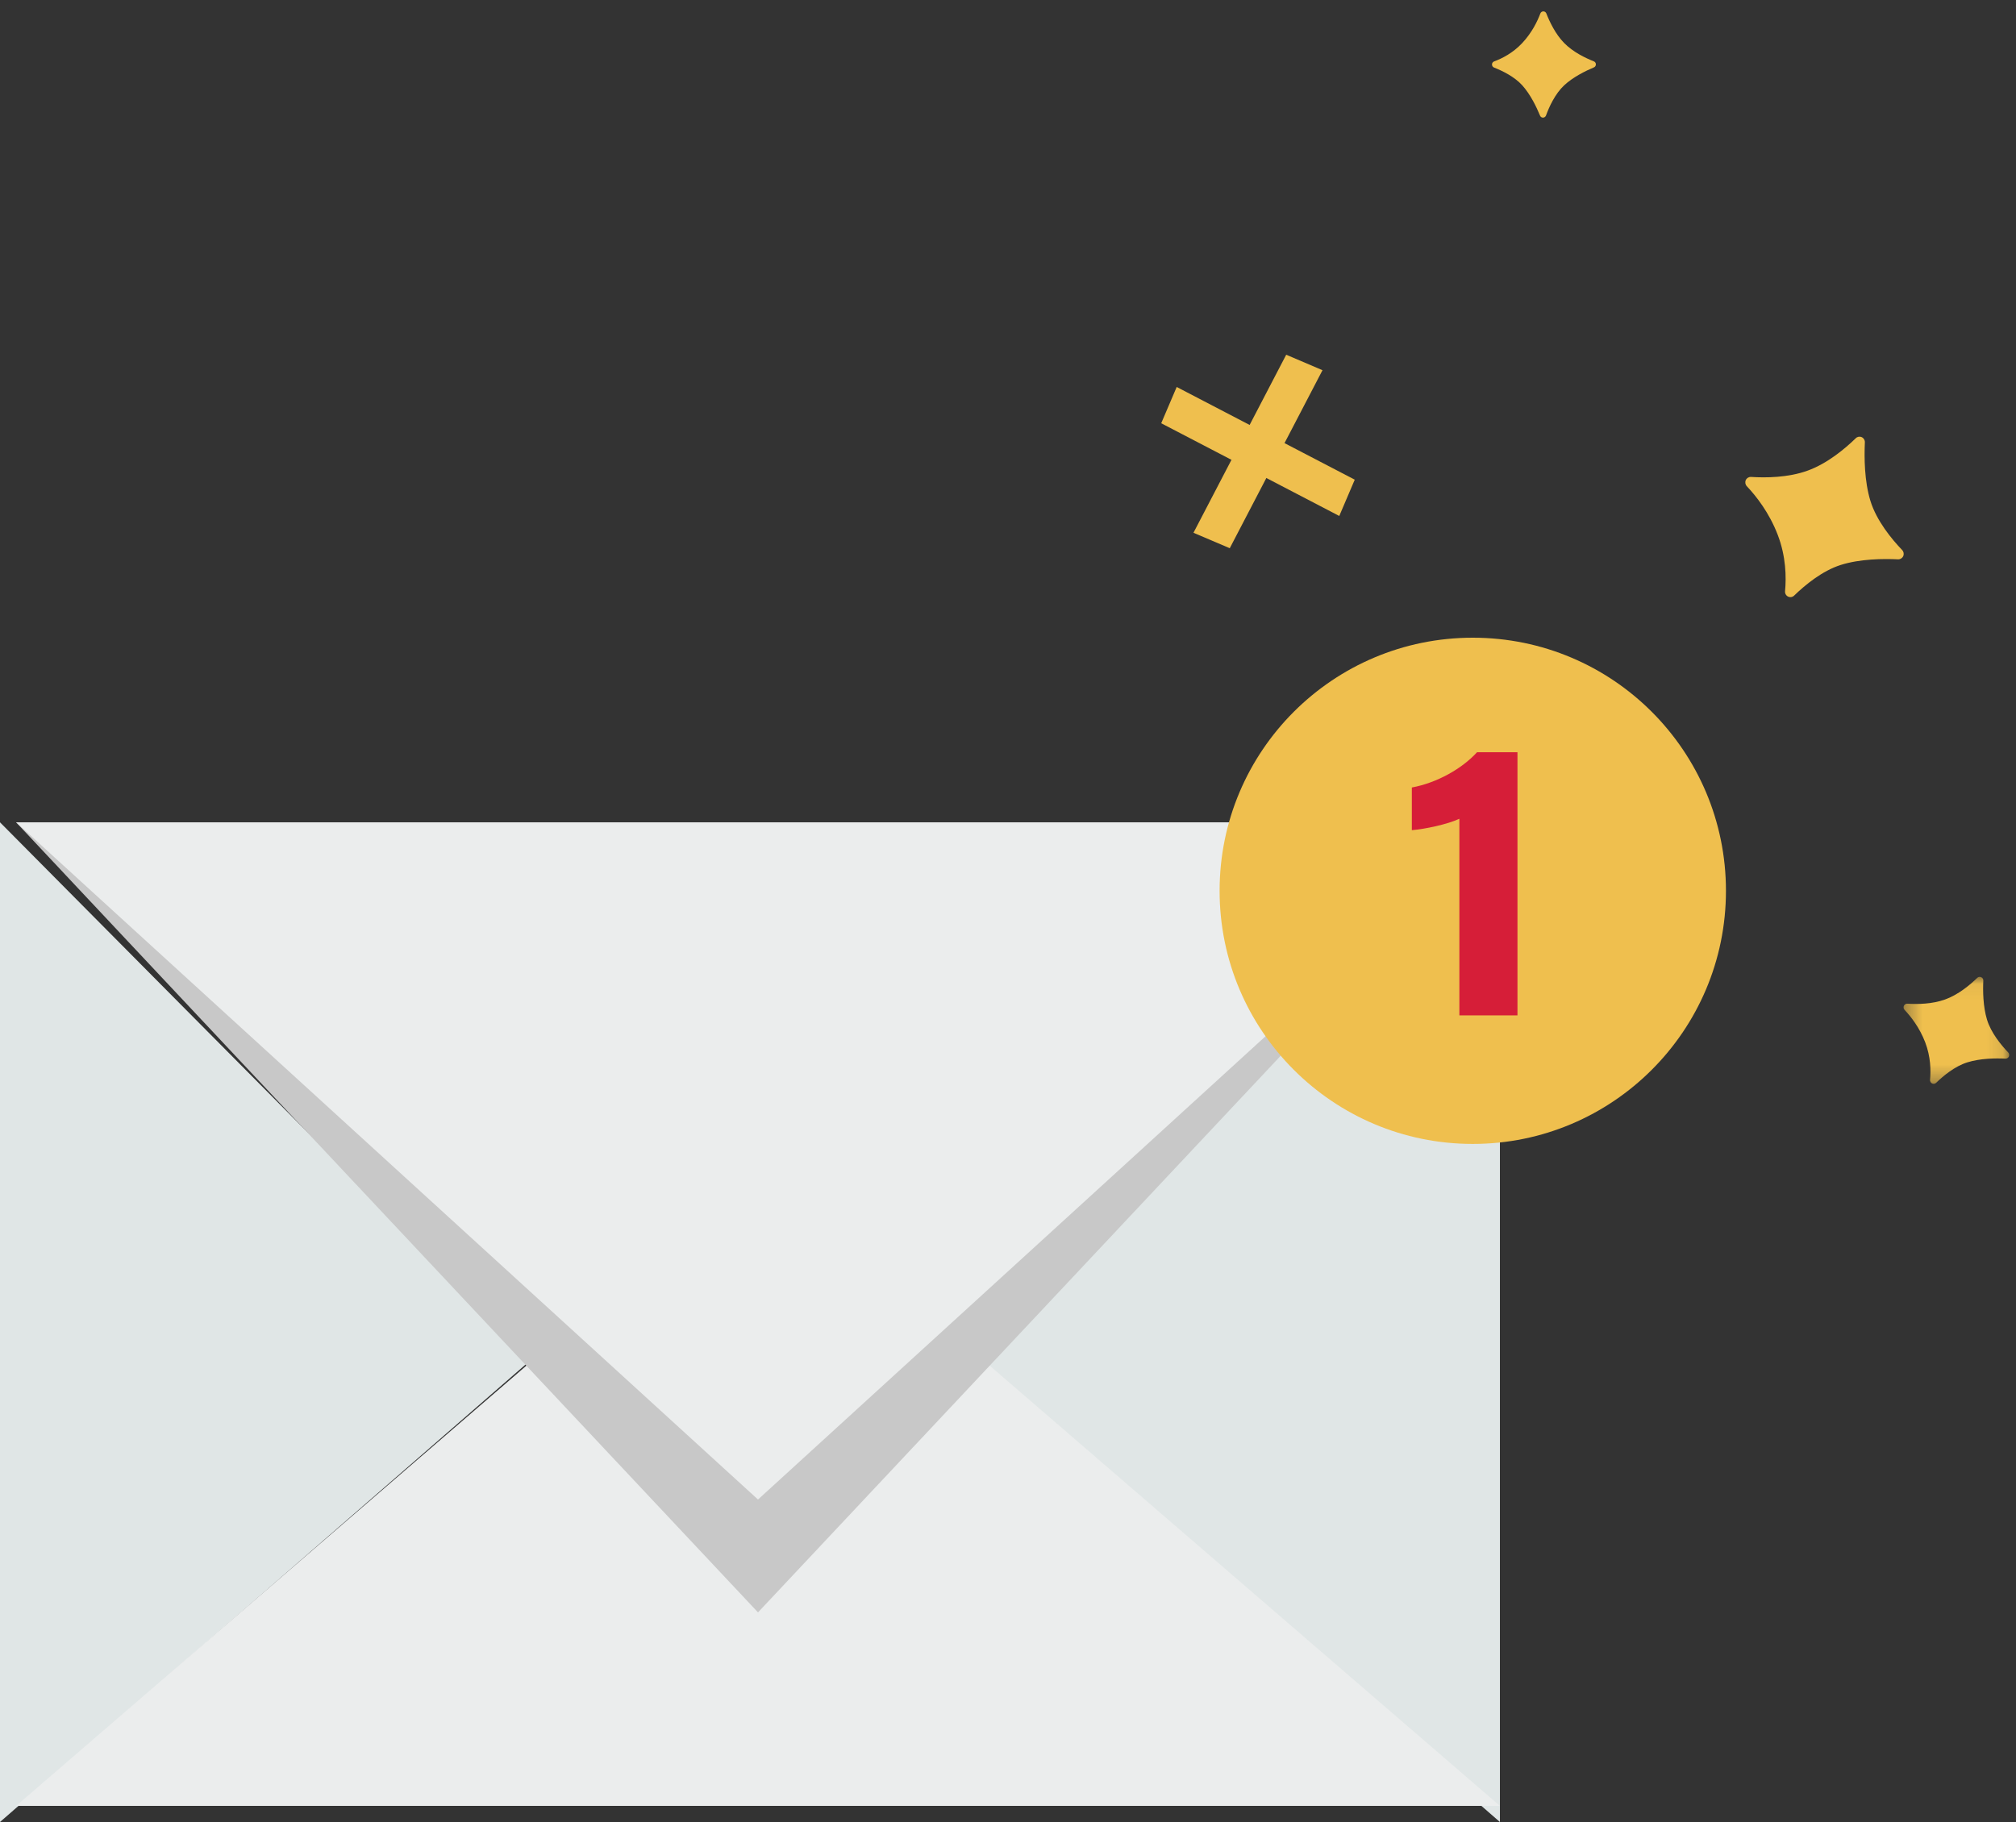
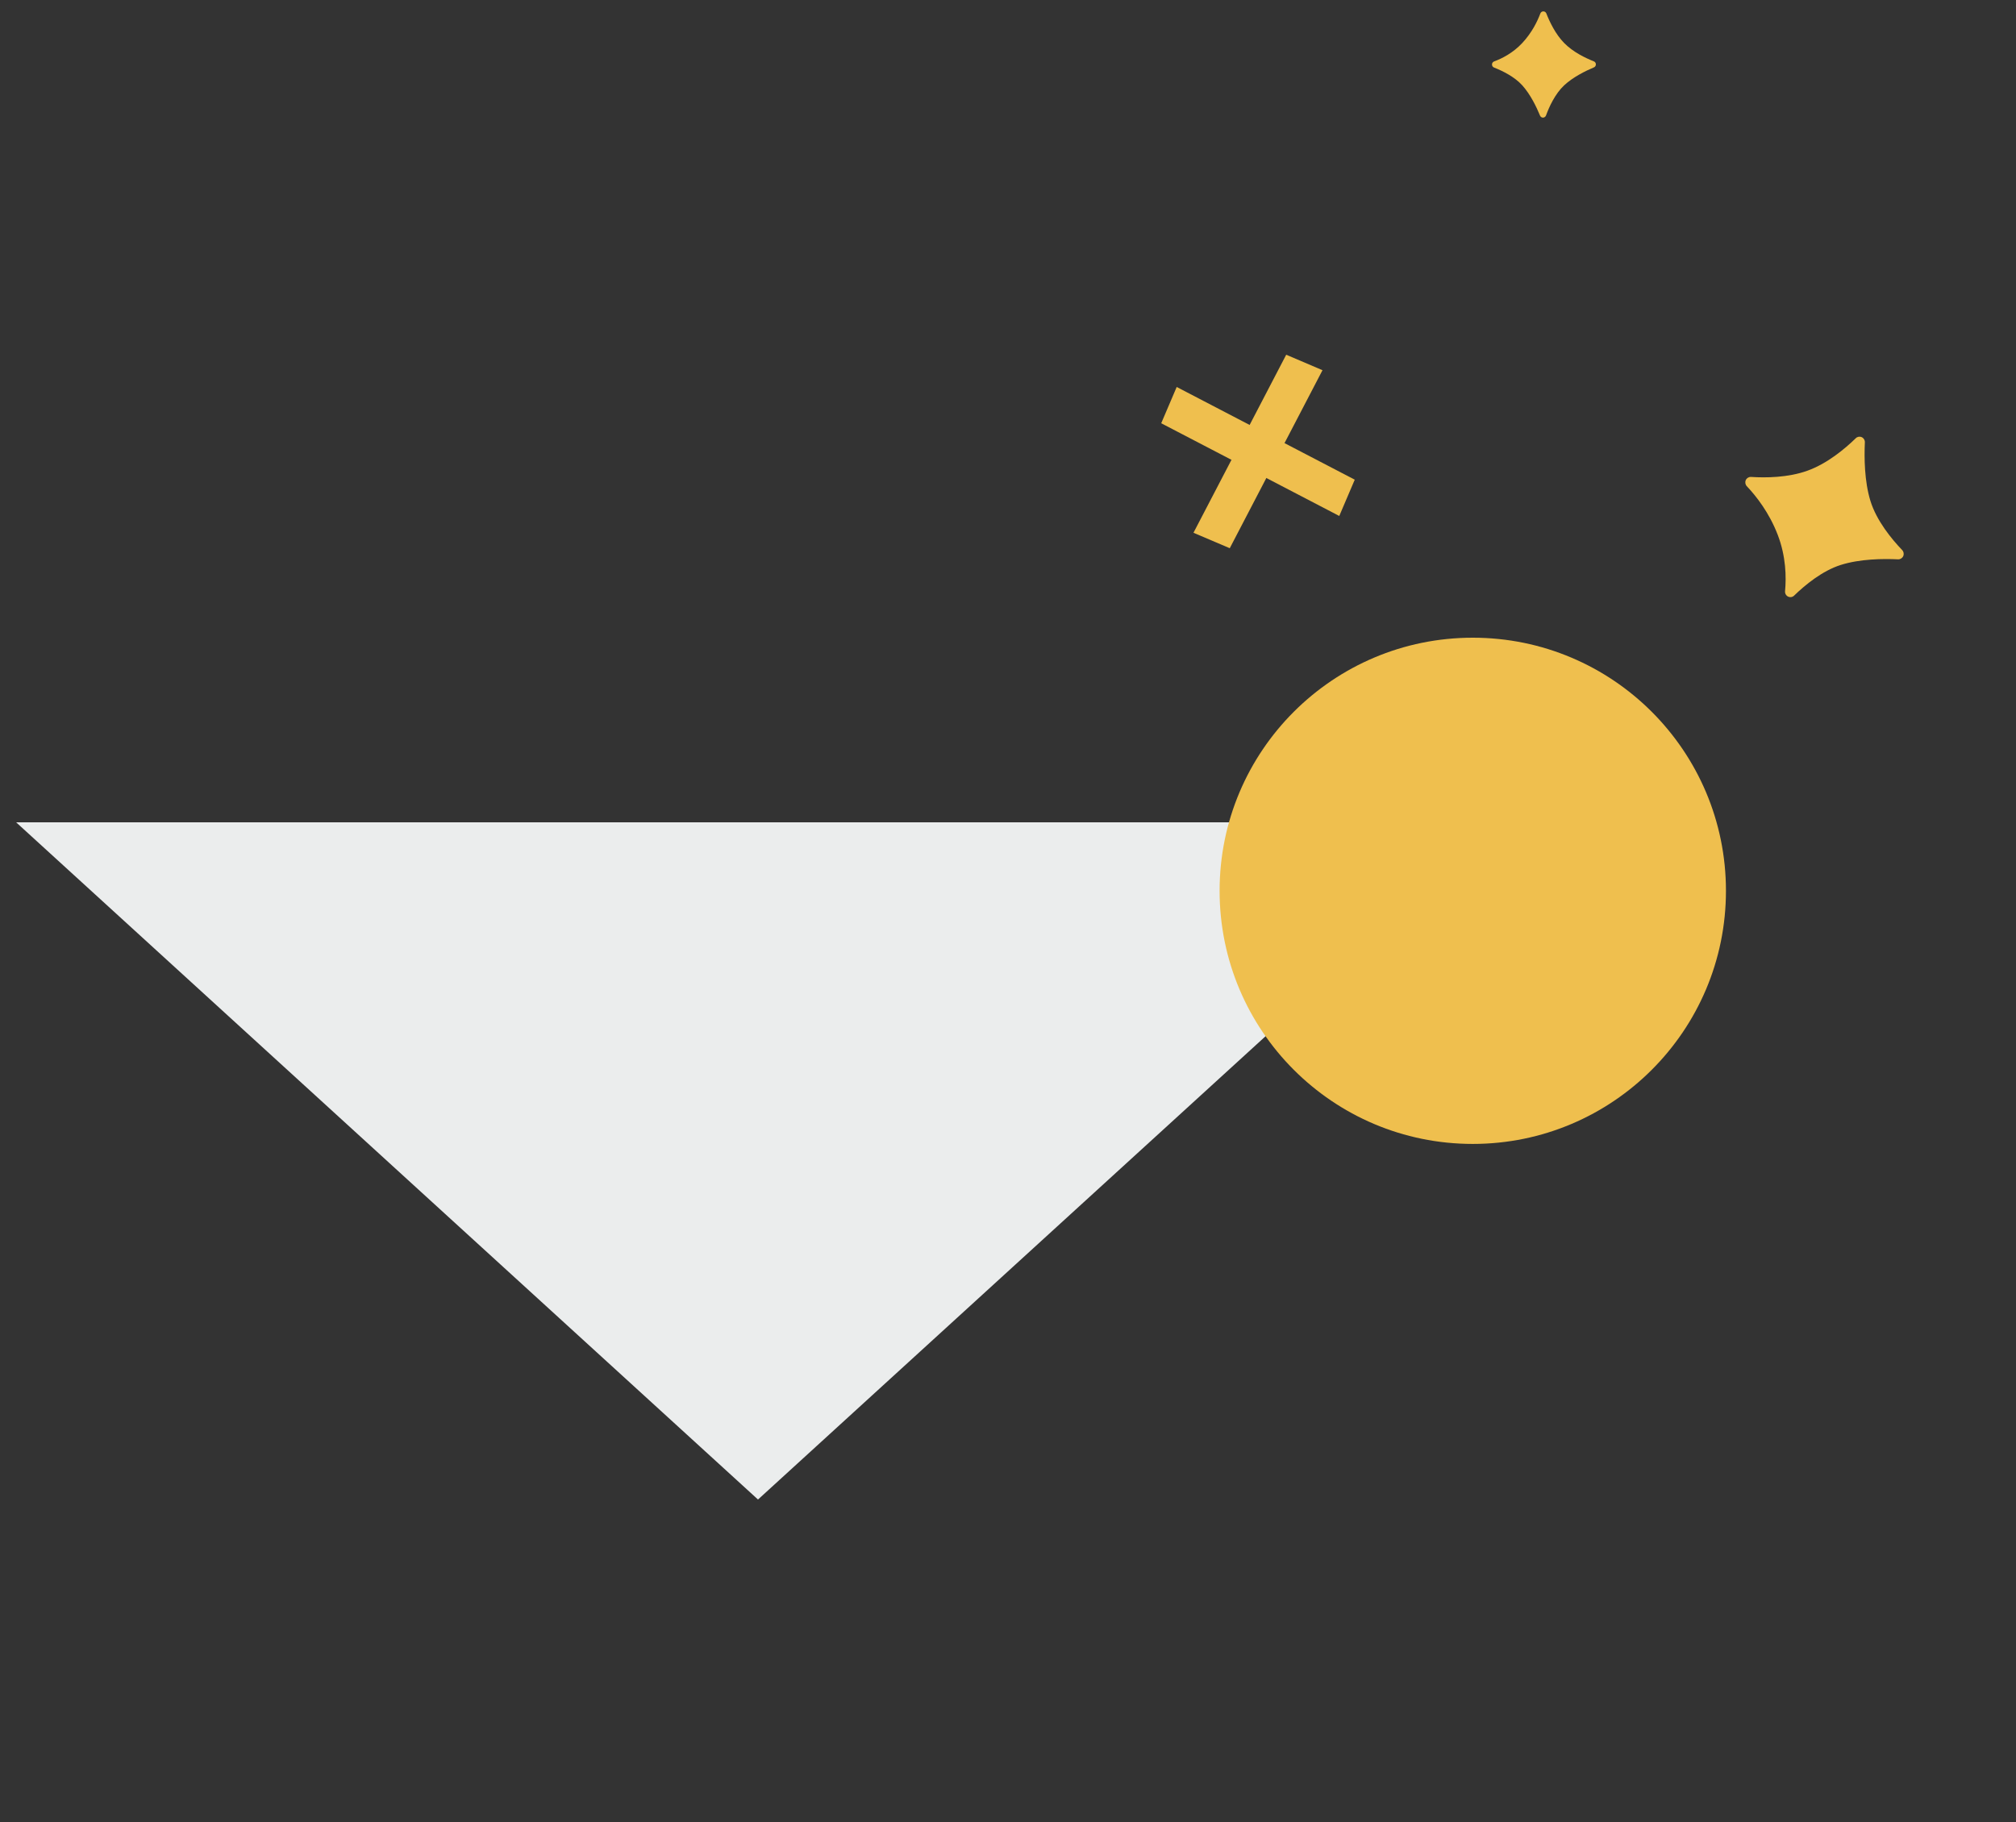
<svg xmlns="http://www.w3.org/2000/svg" xmlns:xlink="http://www.w3.org/1999/xlink" width="125" height="113" viewBox="0 0 125 113">
  <rect x="0" y="0" width="125" height="113" fill="#333333" stroke="none" />
  <defs>
    <path id="rqnjksswya" d="M0.339 0.052L6.889 0.052 6.889 6.689 0.339 6.689z" />
  </defs>
  <g fill="none" fill-rule="evenodd">
    <g>
      <g>
        <g>
          <g>
-             <path fill="#E0E6E6" d="M60.28 84.268L93.28 113 93.28 51zM.28 113L33.28 84.268.28 51z" transform="translate(-1103 -2335) translate(-2 2197) translate(1020 138) translate(84.72)" />
-             <path fill="#EBEDED" d="M60.834 84L33.728 84.002 33.726 84 1.28 112 93.28 112 60.836 84z" transform="translate(-1103 -2335) translate(-2 2197) translate(1020 138) translate(84.72)" />
-             <path fill="#C8C8C8" d="M1.28 51L47.279 100 93.28 51z" transform="translate(-1103 -2335) translate(-2 2197) translate(1020 138) translate(84.72)" />
-             <path fill="#EBEDED" d="M1.28 51L47.279 93 93.28 51z" transform="translate(-1103 -2335) translate(-2 2197) translate(1020 138) translate(84.72)" />
+             <path fill="#EBEDED" d="M1.28 51L47.279 93 93.28 51" transform="translate(-1103 -2335) translate(-2 2197) translate(1020 138) translate(84.72)" />
            <g>
              <path fill="#EFBF4E" d="M32.016 16.248c0 8.669-7.029 15.698-15.698 15.698S.62 24.916.62 16.248C.62 7.578 7.65.55 16.318.55c8.67 0 15.698 7.029 15.698 15.698" transform="translate(-1103 -2335) translate(-2 2197) translate(1020 138) translate(84.72) translate(75.28 39)" />
-               <path fill="#D61E38" d="M15.487 23.97V11.78c-.754.35-2.133.639-2.947.707V9.84c1.546-.284 3.109-1.162 4.044-2.188h2.505v16.32h-3.602z" transform="translate(-1103 -2335) translate(-2 2197) translate(1020 138) translate(84.72) translate(75.28 39)" />
            </g>
            <path fill="#EFBF4E" d="M84.28 29.75L83.32 32 72.28 26.25 73.24 24z" transform="translate(-1103 -2335) translate(-2 2197) translate(1020 138) translate(84.72)" />
            <path fill="#EFBF4E" d="M82.28 22.96L76.53 34 74.28 33.042 80.03 22z" transform="translate(-1103 -2335) translate(-2 2197) translate(1020 138) translate(84.72)" />
            <g>
              <path fill="#EFBF4E" d="M16.308 30.153c-.094-.1-.119-.25-.062-.378.058-.127.187-.203.323-.196.91.06 2.299.046 3.498-.386 1.233-.441 2.34-1.373 3-2.016.098-.096.245-.121.368-.063.125.057.202.186.194.324-.043.935-.032 2.402.344 3.626.38 1.235 1.319 2.371 1.968 3.05.097.1.123.249.067.376-.057.126-.184.205-.32.2-.92-.045-2.357-.031-3.558.349-1.149.365-2.212 1.246-2.888 1.901-.1.098-.25.121-.376.06-.125-.062-.199-.196-.185-.338.079-.863.062-2.151-.456-3.495-.527-1.372-1.333-2.397-1.917-3.014" transform="translate(-1103 -2335) translate(-2 2197) translate(1020 138) translate(84.72) translate(92.28)" />
              <g transform="translate(-1103 -2335) translate(-2 2197) translate(1020 138) translate(84.72) translate(92.28) translate(25.689 60.531)">
                <mask id="5zmj616ckb" fill="#fff">
                  <use xlink:href="#rqnjksswya" />
                </mask>
-                 <path fill="#EFBF4E" d="M.401 2.1c-.064-.067-.08-.167-.041-.252.037-.084.124-.136.215-.13.608.038 1.532.03 2.333-.26.823-.293 1.56-.913 2-1.342.066-.065.164-.082.246-.042.083.038.134.123.13.215-.03.624-.02 1.602.229 2.418.253.824.88 1.582 1.314 2.034.063.067.08.167.044.251-.038.085-.123.136-.214.133-.614-.03-1.571-.02-2.372.234-.767.242-1.477.83-1.927 1.267-.068.066-.166.081-.251.04-.083-.042-.132-.132-.125-.226.055-.574.042-1.434-.302-2.33C1.329 3.196.79 2.512.401 2.1" mask="url(#5zmj616ckb)" />
              </g>
              <path fill="#EFBF4E" d="M3.507.836c.03-.078.104-.13.185-.13.084 0 .157.05.187.128.203.517.563 1.28 1.102 1.83.551.567 1.331.938 1.841 1.14.078.028.129.103.129.186.002.082-.047.159-.123.19-.51.215-1.29.595-1.847 1.115-.561.527-.928 1.333-1.122 1.867-.03.079-.102.13-.185.133-.082 0-.157-.05-.187-.127-.212-.519-.588-1.306-1.098-1.873-.487-.54-1.23-.9-1.753-1.106C.56 4.16.508 4.082.51 3.997c0-.084.053-.16.132-.188.48-.177 1.163-.517 1.747-1.144.599-.642.939-1.349 1.118-1.829" transform="translate(-1103 -2335) translate(-2 2197) translate(1020 138) translate(84.72) translate(92.28)" />
            </g>
          </g>
        </g>
      </g>
    </g>
  </g>
</svg>